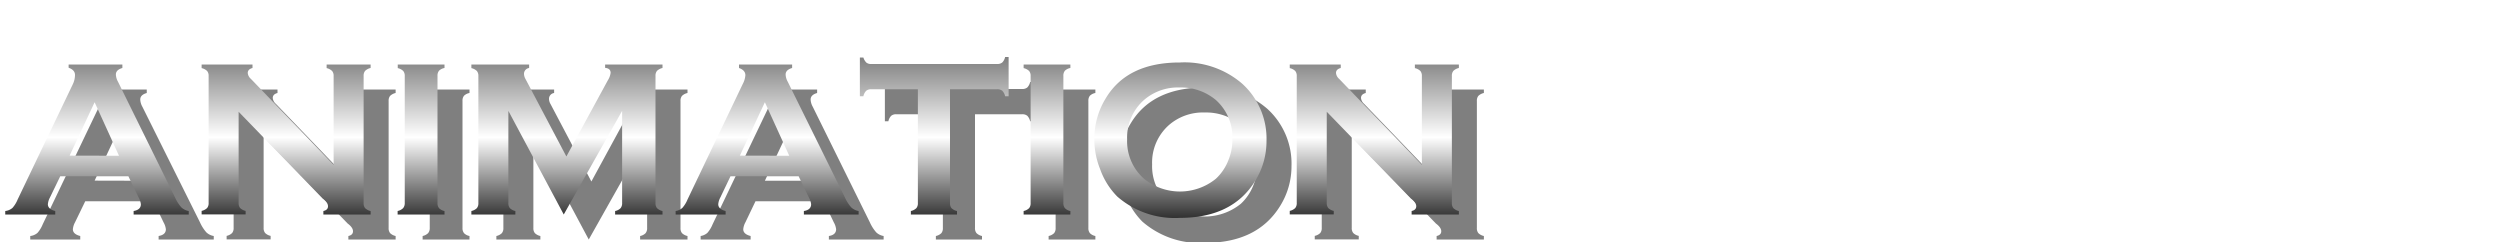
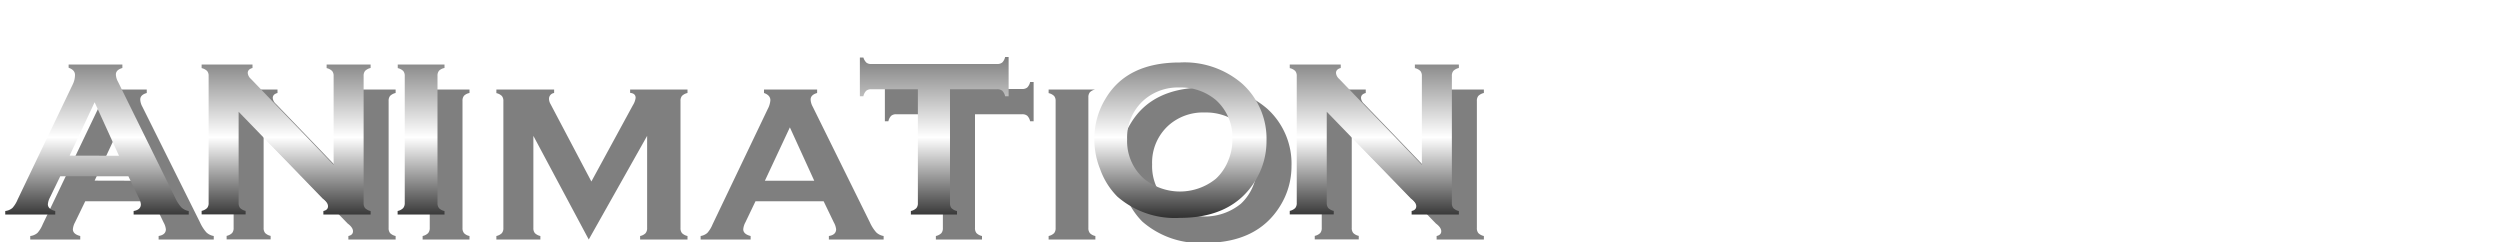
<svg xmlns="http://www.w3.org/2000/svg" viewBox="0 0 200 19.37">
  <defs>
    <style>.cls-1{isolation:isolate;}.cls-2{opacity:0.5;mix-blend-mode:multiply;}.cls-3{fill:url(#名称未設定グラデーション_33);}.cls-4{fill:none;stroke-miterlimit:10;stroke:url(#名称未設定グラデーション_6);}</style>
    <linearGradient id="名称未設定グラデーション_33" x1="58.59" y1="4.6" x2="58.59" y2="17.37" gradientUnits="userSpaceOnUse">
      <stop offset="0" stop-color="gray" />
      <stop offset="0.5" stop-color="#fff" />
      <stop offset="1" stop-color="#333" />
    </linearGradient>
    <linearGradient id="名称未設定グラデーション_6" x1="200" y1="0.5" x2="0" y2="0.5" gradientUnits="userSpaceOnUse">
      <stop offset="0" stop-color="#fff" stop-opacity="0" />
      <stop offset="1" stop-color="#fff" />
    </linearGradient>
  </defs>
  <title>アセット 122</title>
  <g class="cls-1">
    <g id="レイヤー_2" data-name="レイヤー 2">
      <g id="レイヤー_1-2" data-name="レイヤー 1">
        <g class="cls-2">
          <path d="M12.27,16.1H6.82L6,17.79a1.4,1.4,0,0,0-.17.55q0,.39.59.54v.28h-4v-.28A1.06,1.06,0,0,0,3,18.63a2.41,2.41,0,0,0,.42-.69L7.83,8.73A1.75,1.75,0,0,0,8,8q0-.4-.51-.58V7.16h4.25v.28q-.52.15-.52.52a1.3,1.3,0,0,0,.17.58L16,17.79a3.14,3.14,0,0,0,.51.8,1.12,1.12,0,0,0,.59.29v.28H12.69v-.28q.58-.1.58-.54a1.41,1.41,0,0,0-.18-.54Zm-.75-1.64L9.57,10.18l-2,4.27Z" />
          <path d="M21.09,10.94v7.29a.61.61,0,0,0,.12.41.9.9,0,0,0,.44.23v.28H18.13v-.28a.9.9,0,0,0,.44-.23.61.61,0,0,0,.12-.41V8.08a.6.6,0,0,0-.12-.4.9.9,0,0,0-.44-.23V7.16H22.2v.28q-.38.1-.38.4a.71.71,0,0,0,.25.47l6.62,6.88V8.08a.6.6,0,0,0-.12-.4.9.9,0,0,0-.44-.23V7.16h3.52v.28a.9.9,0,0,0-.44.23.6.6,0,0,0-.12.4V18.24a.61.61,0,0,0,.12.41.9.9,0,0,0,.44.23v.28H27.87v-.28q.37-.08.37-.38t-.43-.62Z" />
          <path d="M34.38,18.24V8.08a.6.6,0,0,0-.12-.4.9.9,0,0,0-.44-.23V7.16h3.74v.28a.84.84,0,0,0-.44.22.62.62,0,0,0-.12.41V18.24a.61.61,0,0,0,.13.42.84.84,0,0,0,.43.22v.28H33.81v-.28a.9.9,0,0,0,.44-.23A.61.61,0,0,0,34.38,18.24Z" />
          <path d="M47.1,19.16l-4.43-8.29v7.37a.61.61,0,0,0,.12.41.9.9,0,0,0,.44.23v.28H39.71v-.28a.9.9,0,0,0,.44-.23.61.61,0,0,0,.12-.41V8.08a.6.6,0,0,0-.12-.4.9.9,0,0,0-.44-.23V7.16h4.62v.28a.47.47,0,0,0-.41.48.88.88,0,0,0,.12.4l3.27,6.2,3.32-6.1a1.47,1.47,0,0,0,.22-.59q0-.36-.44-.4V7.16H55v.28a.9.9,0,0,0-.44.23.6.6,0,0,0-.12.4V18.24a.61.61,0,0,0,.12.41.9.9,0,0,0,.44.23v.28H51.21v-.28a.84.84,0,0,0,.43-.22.61.61,0,0,0,.13-.42V10.87Z" />
          <path d="M65.89,16.1H60.44l-.81,1.69a1.41,1.41,0,0,0-.17.55q0,.39.59.54v.28h-4v-.28a1.06,1.06,0,0,0,.54-.25,2.41,2.41,0,0,0,.42-.69l4.41-9.22a1.75,1.75,0,0,0,.21-.7q0-.4-.51-.58V7.16h4.25v.28q-.52.15-.52.52a1.3,1.3,0,0,0,.17.58l4.57,9.25a3.14,3.14,0,0,0,.51.8,1.12,1.12,0,0,0,.59.29v.28H66.31v-.28c.39-.06.58-.25.58-.54a1.41,1.41,0,0,0-.18-.54Zm-.75-1.64-1.95-4.27-2,4.27Z" />
          <path d="M78,9.14v9.1a.61.61,0,0,0,.12.41.9.9,0,0,0,.44.23v.28H74.87v-.28a.9.9,0,0,0,.44-.23.61.61,0,0,0,.12-.41V9.14H71.7a.61.61,0,0,0-.4.12.89.89,0,0,0-.23.44h-.28V6.6h.28A1,1,0,0,0,71.3,7a.58.58,0,0,0,.4.12H81.77A.62.62,0,0,0,82.18,7a.89.89,0,0,0,.23-.44h.28V9.7h-.28a.89.89,0,0,0-.23-.44.62.62,0,0,0-.41-.12Z" />
-           <path d="M84.45,18.24V8.08a.6.6,0,0,0-.12-.4.9.9,0,0,0-.44-.23V7.16h3.74v.28a.84.84,0,0,0-.44.22.62.62,0,0,0-.12.41V18.24a.61.61,0,0,0,.13.42.84.84,0,0,0,.43.22v.28H83.89v-.28a.9.9,0,0,0,.44-.23A.61.61,0,0,0,84.45,18.24Z" />
+           <path d="M84.45,18.24V8.08a.6.6,0,0,0-.12-.4.9.9,0,0,0-.44-.23V7.16h3.74a.84.84,0,0,0-.44.22.62.62,0,0,0-.12.41V18.24a.61.61,0,0,0,.13.42.84.84,0,0,0,.43.22v.28H83.89v-.28a.9.9,0,0,0,.44-.23A.61.61,0,0,0,84.45,18.24Z" />
          <path d="M96.38,7a7.05,7.05,0,0,1,5,1.7,5.93,5.93,0,0,1,1.94,4.59,6,6,0,0,1-.93,3.22q-1.82,2.92-6,2.92a7,7,0,0,1-5-1.7A5.91,5.91,0,0,1,90,15.5a6.24,6.24,0,0,1-.45-2.35,6.14,6.14,0,0,1,.92-3.3Q92.19,7,96.38,7Zm0,2a4.14,4.14,0,0,0-2.86,1,4,4,0,0,0-1.35,3.15,4,4,0,0,0,1.35,3.15,4.56,4.56,0,0,0,5.75,0,4,4,0,0,0,1-1.48,4.27,4.27,0,0,0,.32-1.62A4,4,0,0,0,99.27,10,4.32,4.32,0,0,0,96.39,9Z" />
          <path d="M108.14,10.94v7.29a.61.61,0,0,0,.12.41.9.9,0,0,0,.44.23v.28h-3.52v-.28a.9.9,0,0,0,.44-.23.61.61,0,0,0,.12-.41V8.08a.6.6,0,0,0-.12-.4.9.9,0,0,0-.44-.23V7.16h4.08v.28q-.38.1-.38.4a.71.71,0,0,0,.25.47l6.62,6.88V8.08a.6.6,0,0,0-.12-.4.9.9,0,0,0-.44-.23V7.16h3.52v.28a.9.9,0,0,0-.44.23.6.6,0,0,0-.12.4V18.24a.61.61,0,0,0,.12.41.9.9,0,0,0,.44.23v.28h-3.78v-.28q.37-.08.37-.38t-.43-.62Z" />
        </g>
        <path class="cls-3" d="M10.27,14.1H4.82L4,15.79a1.4,1.4,0,0,0-.17.55q0,.39.59.54v.28h-4v-.28A1.06,1.06,0,0,0,1,16.63a2.41,2.41,0,0,0,.42-.69L5.83,6.73A1.75,1.75,0,0,0,6,6q0-.4-.51-.58V5.16H9.79v.28q-.52.15-.52.52a1.3,1.3,0,0,0,.17.58L14,15.79a3.14,3.14,0,0,0,.51.8,1.12,1.12,0,0,0,.59.29v.28H10.69v-.28q.58-.1.58-.54a1.41,1.41,0,0,0-.18-.54Zm-.75-1.64L7.57,8.18l-2,4.27Z" />
        <path class="cls-3" d="M19.09,8.94v7.29a.61.61,0,0,0,.12.41.9.9,0,0,0,.44.23v.28H16.13v-.28a.9.9,0,0,0,.44-.23.61.61,0,0,0,.12-.41V6.08a.6.6,0,0,0-.12-.4.9.9,0,0,0-.44-.23V5.16H20.2v.28q-.38.1-.38.4a.71.71,0,0,0,.25.47l6.62,6.88V6.08a.6.6,0,0,0-.12-.4.9.9,0,0,0-.44-.23V5.16h3.52v.28a.9.9,0,0,0-.44.23.6.6,0,0,0-.12.4V16.24a.61.61,0,0,0,.12.41.9.9,0,0,0,.44.23v.28H25.87v-.28q.37-.08.37-.38t-.43-.62Z" />
        <path class="cls-3" d="M32.38,16.24V6.08a.6.6,0,0,0-.12-.4.9.9,0,0,0-.44-.23V5.16h3.74v.28a.84.84,0,0,0-.44.22.62.62,0,0,0-.12.41V16.24a.61.61,0,0,0,.13.42.84.84,0,0,0,.43.22v.28H31.81v-.28a.9.9,0,0,0,.44-.23A.61.61,0,0,0,32.38,16.24Z" />
-         <path class="cls-3" d="M45.1,17.16,40.67,8.87v7.37a.61.61,0,0,0,.12.41.9.9,0,0,0,.44.23v.28H37.71v-.28a.9.9,0,0,0,.44-.23.61.61,0,0,0,.12-.41V6.08a.6.6,0,0,0-.12-.4.9.9,0,0,0-.44-.23V5.16h4.62v.28a.47.47,0,0,0-.41.48.88.88,0,0,0,.12.4l3.27,6.2,3.32-6.1a1.47,1.47,0,0,0,.22-.59q0-.36-.44-.4V5.16H53v.28a.9.9,0,0,0-.44.23.6.6,0,0,0-.12.4V16.24a.61.61,0,0,0,.12.41.9.9,0,0,0,.44.23v.28H49.21v-.28a.84.84,0,0,0,.43-.22.61.61,0,0,0,.13-.42V8.87Z" />
-         <path class="cls-3" d="M63.89,14.1H58.44l-.81,1.69a1.41,1.41,0,0,0-.17.55q0,.39.59.54v.28h-4v-.28a1.06,1.06,0,0,0,.54-.25,2.41,2.41,0,0,0,.42-.69l4.41-9.22a1.75,1.75,0,0,0,.21-.7q0-.4-.51-.58V5.16h4.25v.28q-.52.15-.52.52a1.3,1.3,0,0,0,.17.58l4.57,9.25a3.14,3.14,0,0,0,.51.8,1.12,1.12,0,0,0,.59.29v.28H64.31v-.28c.39-.06.58-.25.58-.54a1.41,1.41,0,0,0-.18-.54Zm-.75-1.64L61.19,8.18l-2,4.27Z" />
        <path class="cls-3" d="M76,7.14v9.1a.61.61,0,0,0,.12.41.9.9,0,0,0,.44.23v.28H72.87v-.28a.9.9,0,0,0,.44-.23.61.61,0,0,0,.12-.41V7.14H69.7a.61.61,0,0,0-.4.12.89.89,0,0,0-.23.44h-.28V4.6h.28A1,1,0,0,0,69.3,5a.58.58,0,0,0,.4.12H79.77A.62.62,0,0,0,80.18,5a.89.89,0,0,0,.23-.44h.28V7.7h-.28a.89.89,0,0,0-.23-.44.62.62,0,0,0-.41-.12Z" />
-         <path class="cls-3" d="M82.45,16.24V6.08a.6.6,0,0,0-.12-.4.9.9,0,0,0-.44-.23V5.16h3.74v.28a.84.84,0,0,0-.44.22.62.62,0,0,0-.12.41V16.24a.61.61,0,0,0,.13.42.84.84,0,0,0,.43.22v.28H81.89v-.28a.9.9,0,0,0,.44-.23A.61.61,0,0,0,82.45,16.24Z" />
        <path class="cls-3" d="M94.38,5a7.05,7.05,0,0,1,5,1.7,5.93,5.93,0,0,1,1.94,4.59,6,6,0,0,1-.93,3.22q-1.82,2.92-6,2.92a7,7,0,0,1-5-1.7A5.91,5.91,0,0,1,88,13.5a6.24,6.24,0,0,1-.45-2.35,6.14,6.14,0,0,1,.92-3.3Q90.19,5,94.38,5Zm0,2a4.14,4.14,0,0,0-2.86,1,4,4,0,0,0-1.35,3.15,4,4,0,0,0,1.35,3.15,4.56,4.56,0,0,0,5.75,0,4,4,0,0,0,1-1.48,4.27,4.27,0,0,0,.32-1.62A4,4,0,0,0,97.27,8,4.32,4.32,0,0,0,94.39,7Z" />
        <path class="cls-3" d="M106.14,8.94v7.29a.61.61,0,0,0,.12.41.9.9,0,0,0,.44.23v.28h-3.52v-.28a.9.9,0,0,0,.44-.23.61.61,0,0,0,.12-.41V6.08a.6.6,0,0,0-.12-.4.9.9,0,0,0-.44-.23V5.16h4.08v.28q-.38.1-.38.4a.71.71,0,0,0,.25.47l6.62,6.88V6.08a.6.6,0,0,0-.12-.4.9.9,0,0,0-.44-.23V5.16h3.52v.28a.9.9,0,0,0-.44.23.6.6,0,0,0-.12.4V16.24a.61.61,0,0,0,.12.41.9.9,0,0,0,.44.23v.28h-3.78v-.28q.37-.08.37-.38t-.43-.62Z" />
-         <line class="cls-4" y1="0.5" x2="200" y2="0.5" />
      </g>
    </g>
  </g>
</svg>